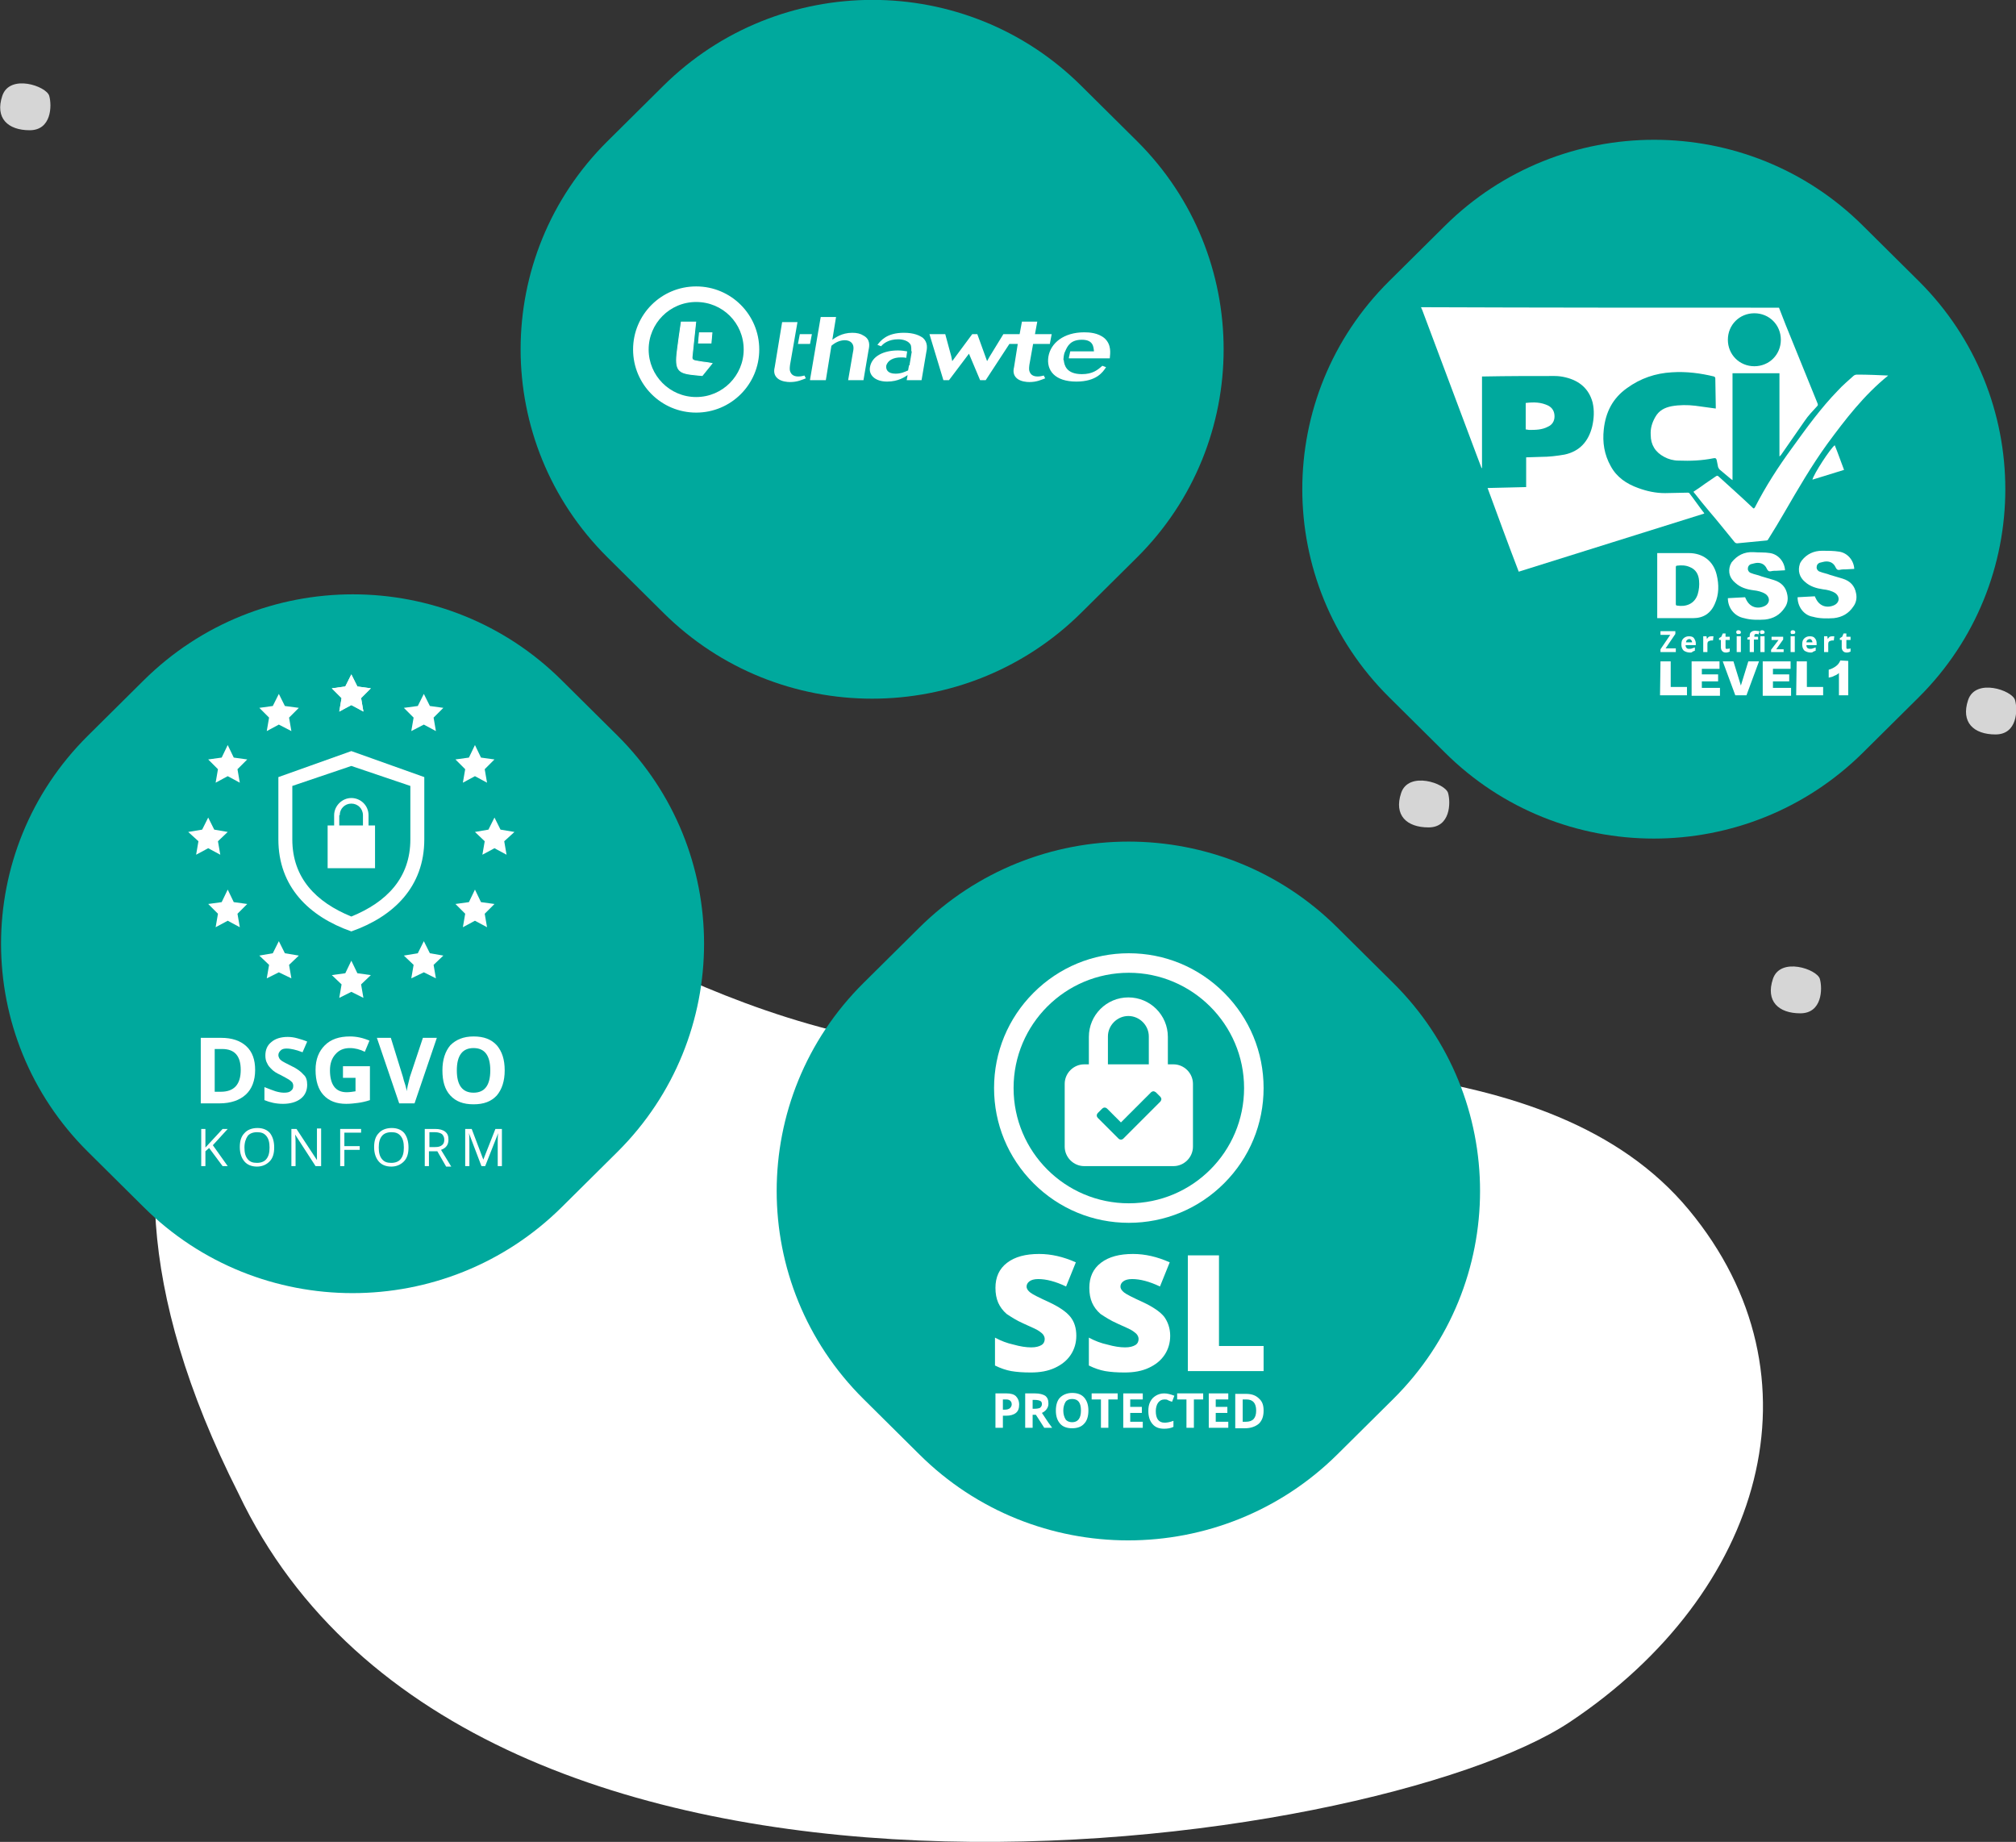
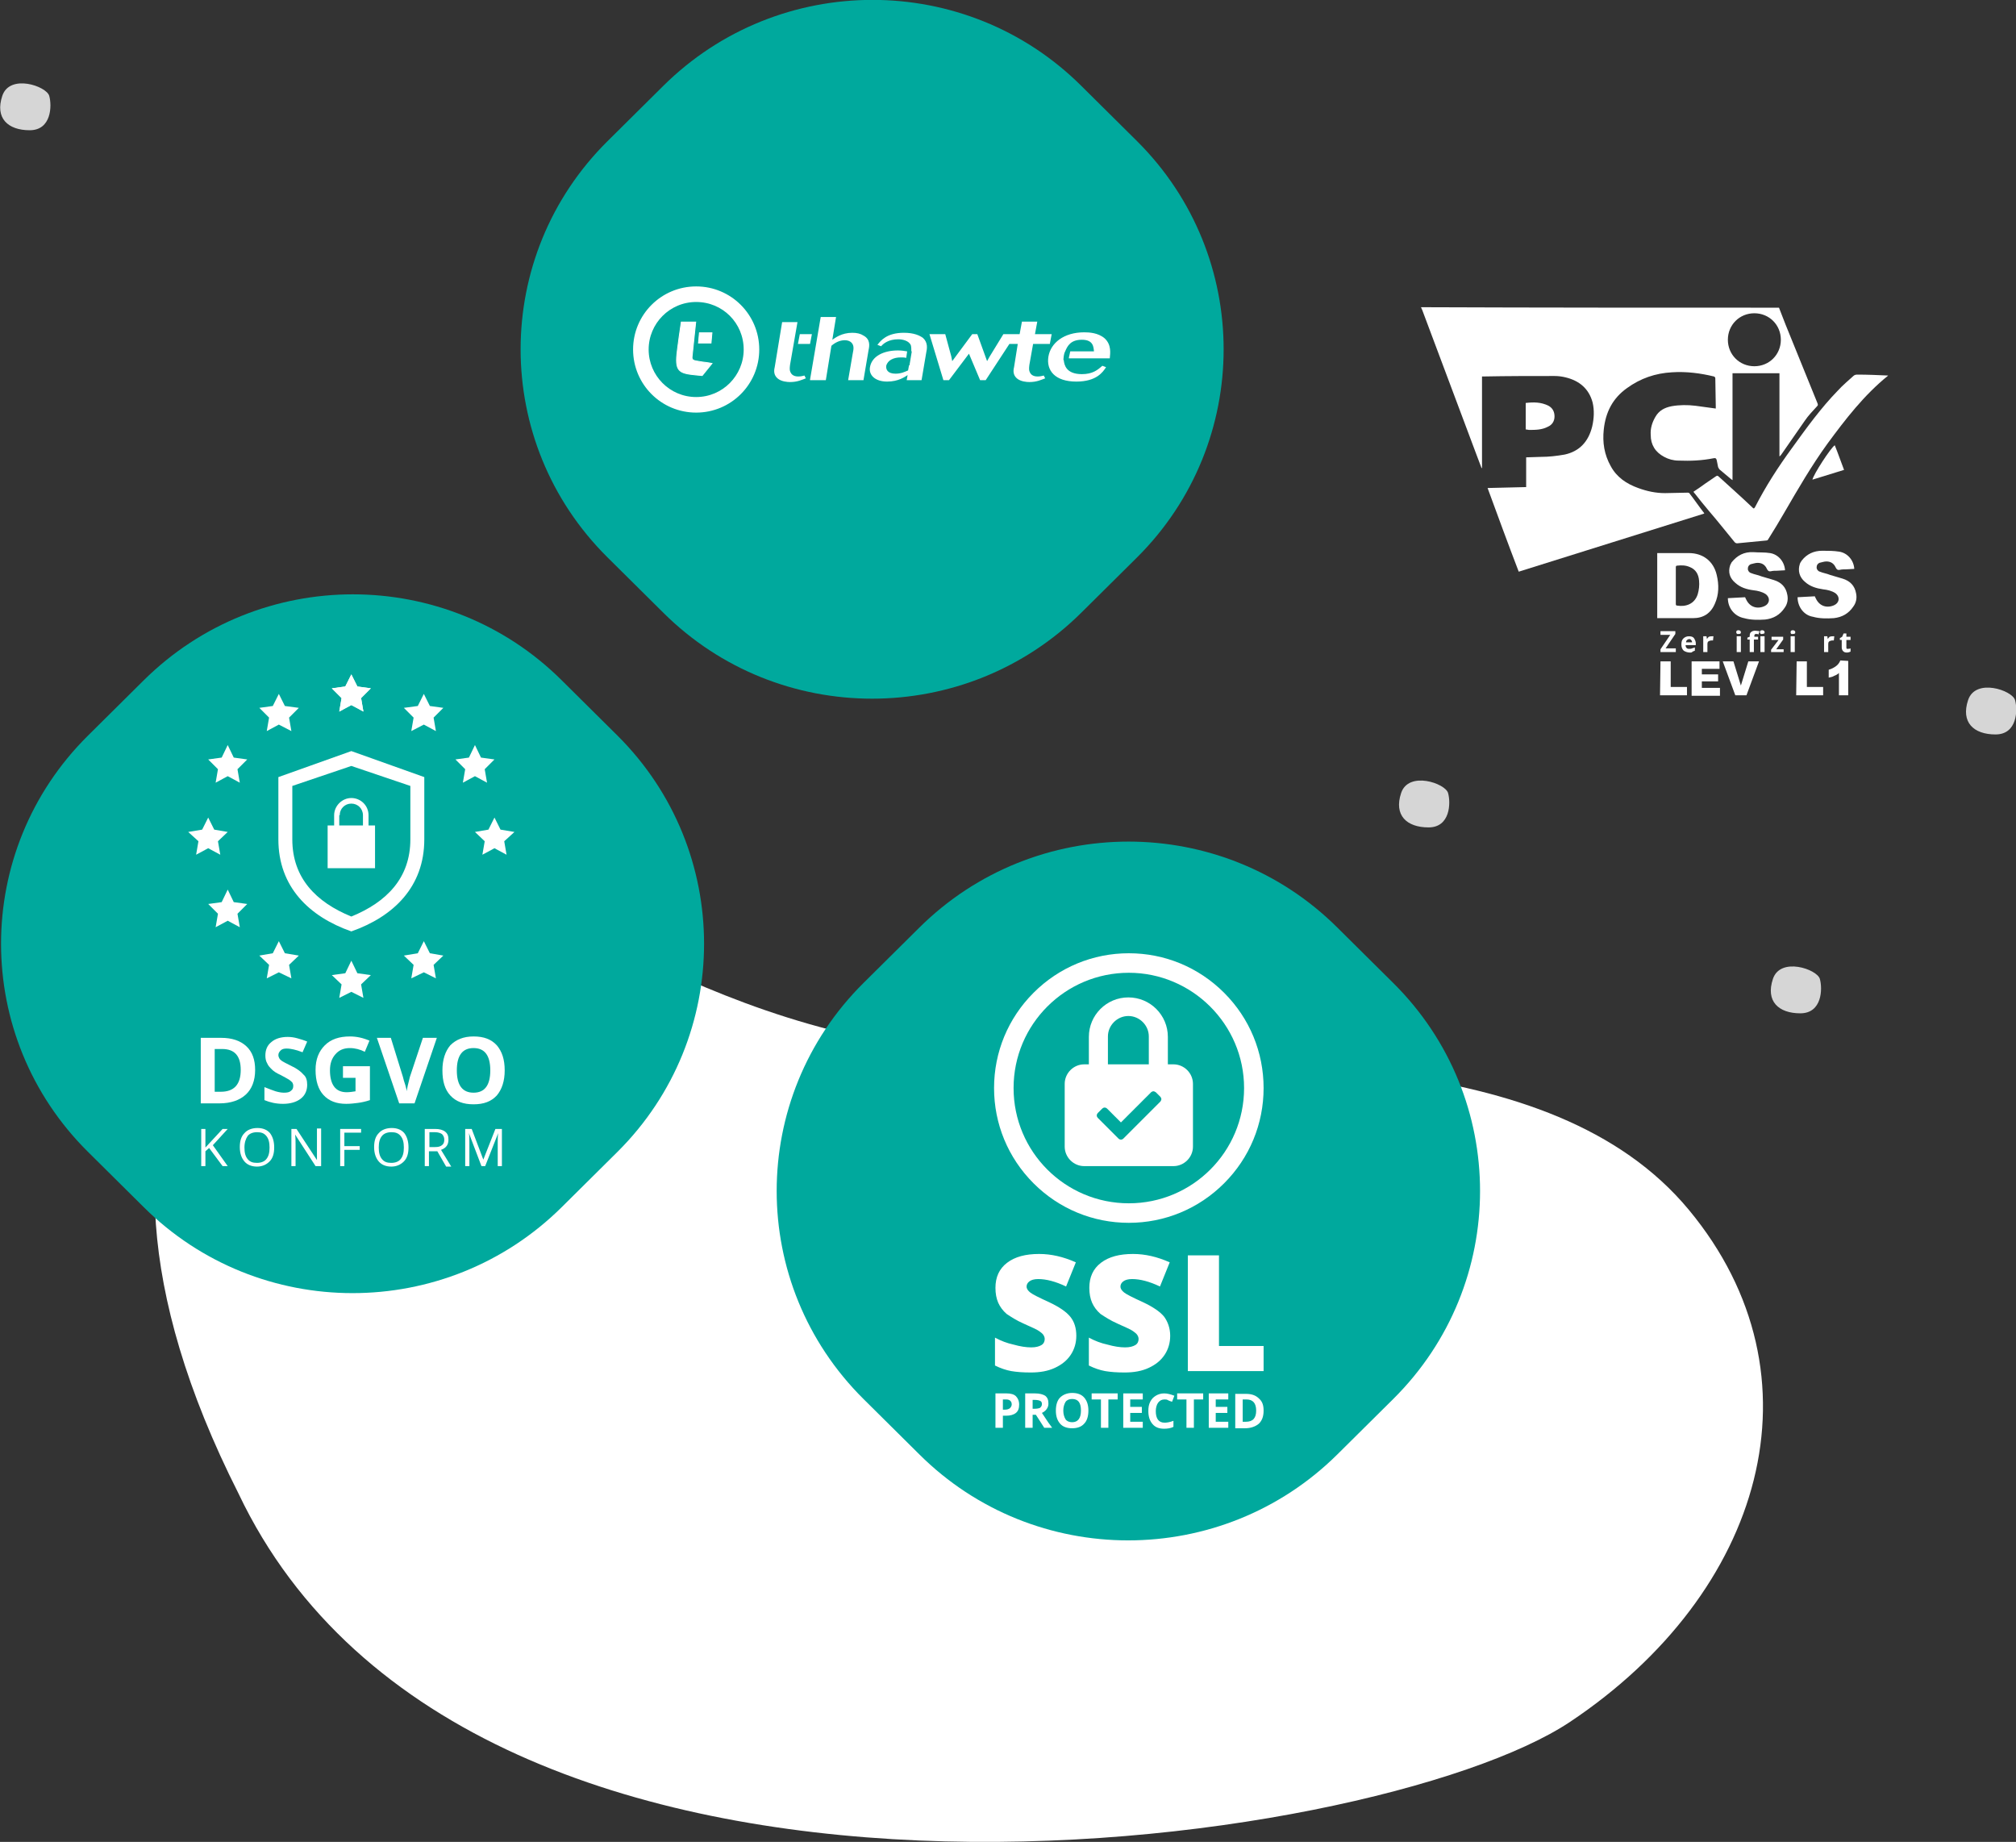
<svg xmlns="http://www.w3.org/2000/svg" version="1.1" id="Ebene_1" x="0px" y="0px" viewBox="0 0 433.8 396.3" style="enable-background:new 0 0 433.8 396.3;" xml:space="preserve">
  <rect x="0" y="0" width="433.8" height="396.3" fill="#333333" stroke="none" />
  <style type="text/css">
	.st0{fill:#FFFFFF;}
	.st1{opacity:0.8;}
	.st2{fill-rule:evenodd;clip-rule:evenodd;fill:#00A99D;}
	.st3{fill:none;}
	.st4{fill-rule:evenodd;clip-rule:evenodd;fill:#FFFFFF;stroke:#FFFFFF;stroke-width:0.75;stroke-miterlimit:18.669;}
	.st5{fill:#FFFFFF;stroke:#FFFFFF;stroke-width:0.191;stroke-miterlimit:18.669;}
	.st6{fill-rule:evenodd;clip-rule:evenodd;fill:#FFFFFF;stroke:#FFFFFF;stroke-width:0.182;stroke-miterlimit:18.669;}
</style>
  <path id="SCHUH-2_1_" class="st0" d="M363.4,260.3c-29.7-35.8-94.1-31-144.3-33.1c-69.5-2.1-97.3-38.5-130.4-37.4  S6.4,232.5,51.3,321.3c50.2,105.8,244.8,77,286.5,49.2S393.1,296.1,363.4,260.3z" />
  <g id="PUNKTE-2_1_" transform="translate(1073.593 553.322)" class="st1">
    <g id="PUNKT-9_1_" transform="translate(461 58)">
      <path id="Pfad_4-9_1_" class="st0" d="M-1153.1-400.7c1.6-4.8,9.5-2.1,10.1,0s0.5,7.4-4.2,7.4S-1154.7-395.9-1153.1-400.7z" />
    </g>
    <g id="PUNKT-10_1_" transform="translate(246 121)">
      <path id="Pfad_4-10_1_" class="st0" d="M-1073.1-585.7c1.6-4.8,9.5-2.1,10.1,0s0.5,7.4-4.2,7.4S-1074.7-580.9-1073.1-585.7z" />
    </g>
    <g id="PUNKT-11_1_" transform="translate(301 203)">
      <path id="Pfad_4-11_1_" class="st0" d="M-1073.1-585.7c1.6-4.8,9.5-2.1,10.1,0s0.5,7.4-4.2,7.4S-1074.7-580.9-1073.1-585.7z" />
    </g>
    <g id="PUNKT-12_1_" transform="translate(189 172)">
      <path id="Pfad_4-12_1_" class="st0" d="M-1073.1-585.7c1.6-4.8,9.5-2.1,10.1,0s0.5,7.4-4.2,7.4S-1074.7-580.9-1073.1-585.7z" />
    </g>
    <g id="PUNKT-13_1_" transform="translate(0 53)">
      <path id="Pfad_4-13_1_" class="st0" d="M-1073.1-585.7c1.6-4.8,9.5-2.1,10.1,0s0.5,7.4-4.2,7.4S-1074.7-580.9-1073.1-585.7z" />
    </g>
    <g id="PUNKT-14_1_" transform="translate(46 208)">
      <path id="Pfad_4-14_1_" class="st0" d="M-1073.1-585.7c1.6-4.8,9.5-2.1,10.1,0s0.5,7.4-4.2,7.4S-1074.7-580.9-1073.1-585.7z" />
    </g>
    <g id="PUNKT-15_1_" transform="translate(423 183)">
      <path id="Pfad_4-15_1_" class="st0" d="M-1073.1-585.7c1.6-4.8,9.5-2.1,10.1,0s0.5,7.4-4.2,7.4S-1074.7-580.9-1073.1-585.7z" />
    </g>
    <g id="PUNKT-16_1_" transform="translate(434)">
      <path id="Pfad_4-16_1_" class="st0" d="M-1340.1-518.7c1.6-4.8,9.5-2.1,10.1,0s0.5,7.4-4.2,7.4S-1341.7-513.9-1340.1-518.7z" />
    </g>
  </g>
  <g id="LOGOS-2_1_" transform="translate(634 81)">
    <path class="st2" d="M-501.1,166.8c-12,11.9-12,11.9-12,11.9c-24.9,24.7-65.2,24.7-90,0c-12-11.9-12-11.9-12-11.9   c-24.9-24.7-24.9-64.8,0-89.5c12-11.9,12-11.9,12-11.9c24.9-24.7,65.2-24.7,90,0c12,11.9,12,11.9,12,11.9   C-476.3,102-476.3,142.1-501.1,166.8L-501.1,166.8z" />
    <g id="DSGVO_1_">
      <g>
        <path class="st0" d="M-579.1,149.2c0,2.3-0.7,4.1-2,5.3c-1.3,1.2-3.2,1.9-5.7,1.9h-4v-14.1h4.4c2.3,0,4.1,0.6,5.4,1.8     C-579.7,145.3-579.1,147-579.1,149.2z M-582.2,149.2c0-3-1.3-4.5-4-4.5h-1.6v9.2h1.3C-583.6,153.9-582.2,152.3-582.2,149.2z" />
        <path class="st0" d="M-567.9,152.4c0,1.3-0.5,2.3-1.4,3c-0.9,0.7-2.2,1.1-3.8,1.1c-1.5,0-2.8-0.3-4-0.8v-2.8     c1,0.4,1.8,0.7,2.4,0.9c0.7,0.2,1.3,0.3,1.8,0.3c0.7,0,1.2-0.1,1.5-0.4c0.4-0.3,0.5-0.6,0.5-1.1c0-0.3-0.1-0.5-0.2-0.7     c-0.2-0.2-0.4-0.4-0.7-0.6c-0.3-0.2-0.9-0.5-1.8-1c-0.9-0.4-1.5-0.8-1.9-1.2c-0.4-0.4-0.8-0.8-1-1.3c-0.3-0.5-0.4-1.1-0.4-1.7     c0-1.2,0.4-2.2,1.3-2.9c0.8-0.7,2-1.1,3.5-1.1c0.7,0,1.4,0.1,2.1,0.3c0.7,0.2,1.4,0.4,2.1,0.7l-1,2.3c-0.8-0.3-1.4-0.5-1.9-0.6     c-0.5-0.1-1-0.2-1.5-0.2c-0.6,0-1,0.1-1.3,0.4c-0.3,0.3-0.5,0.6-0.5,1c0,0.3,0.1,0.5,0.2,0.7c0.1,0.2,0.3,0.4,0.6,0.6     c0.3,0.2,0.9,0.5,1.9,1c1.3,0.6,2.2,1.3,2.7,1.9C-568.1,150.7-567.9,151.5-567.9,152.4z" />
        <path class="st0" d="M-560,148.4h5.6v7.3c-0.9,0.3-1.8,0.5-2.6,0.6s-1.6,0.2-2.5,0.2c-2.1,0-3.7-0.6-4.9-1.9     c-1.1-1.2-1.7-3-1.7-5.4c0-2.3,0.7-4,2-5.3c1.3-1.3,3.1-1.9,5.4-1.9c1.4,0,2.8,0.3,4.2,0.9l-1,2.4c-1-0.5-2.1-0.8-3.2-0.8     c-1.3,0-2.3,0.4-3.1,1.3c-0.8,0.9-1.2,2-1.2,3.5c0,1.5,0.3,2.7,0.9,3.5c0.6,0.8,1.5,1.2,2.7,1.2c0.6,0,1.3-0.1,1.9-0.2v-2.9h-2.7     V148.4z" />
        <path class="st0" d="M-543,142.3h3l-4.8,14.1h-3.3l-4.8-14.1h3l2.6,8.4c0.1,0.5,0.3,1.1,0.5,1.7c0.2,0.7,0.3,1.1,0.3,1.4     c0.1-0.6,0.3-1.6,0.7-3.1L-543,142.3z" />
        <path class="st0" d="M-525.4,149.3c0,2.3-0.6,4.1-1.7,5.4c-1.2,1.3-2.8,1.9-5,1.9c-2.2,0-3.8-0.6-5-1.9c-1.2-1.3-1.7-3.1-1.7-5.4     c0-2.3,0.6-4.1,1.7-5.4c1.2-1.2,2.8-1.9,5-1.9c2.2,0,3.8,0.6,5,1.9C-526,145.2-525.4,146.9-525.4,149.3z M-535.7,149.3     c0,1.6,0.3,2.8,0.9,3.6c0.6,0.8,1.5,1.2,2.7,1.2c2.4,0,3.6-1.6,3.6-4.8c0-3.2-1.2-4.8-3.6-4.8c-1.2,0-2.1,0.4-2.7,1.2     C-535.4,146.5-535.7,147.7-535.7,149.3z" />
      </g>
      <g>
        <path class="st0" d="M-585,169.9h-1.1l-2.9-3.9l-0.8,0.7v3.2h-0.9v-8h0.9v4l3.7-4h1.1l-3.2,3.5L-585,169.9z" />
        <path class="st0" d="M-575,165.9c0,1.3-0.3,2.3-1,3c-0.7,0.7-1.6,1.1-2.7,1.1c-1.2,0-2.1-0.4-2.7-1.1c-0.6-0.7-1-1.7-1-3.1     c0-1.3,0.3-2.3,1-3c0.6-0.7,1.6-1.1,2.8-1.1c1.2,0,2.1,0.4,2.7,1.1C-575.3,163.6-575,164.6-575,165.9z M-581.4,165.9     c0,1.1,0.2,1.9,0.7,2.5c0.5,0.6,1.1,0.8,2,0.8c0.9,0,1.6-0.3,2-0.8c0.5-0.6,0.7-1.4,0.7-2.5c0-1.1-0.2-1.9-0.7-2.5     c-0.5-0.6-1.1-0.8-2-0.8c-0.9,0-1.6,0.3-2,0.8C-581.1,164-581.4,164.8-581.4,165.9z" />
        <path class="st0" d="M-565,169.9h-1.1l-4.4-6.8h0c0.1,0.8,0.1,1.5,0.1,2.2v4.6h-0.9v-8h1.1l4.4,6.7h0c0-0.1,0-0.4,0-1     c0-0.5,0-0.9,0-1.2v-4.6h0.9V169.9z" />
        <path class="st0" d="M-559.9,169.9h-0.9v-8h4.5v0.8h-3.6v2.9h3.3v0.8h-3.3V169.9z" />
        <path class="st0" d="M-546.1,165.9c0,1.3-0.3,2.3-1,3c-0.7,0.7-1.6,1.1-2.7,1.1c-1.2,0-2.1-0.4-2.7-1.1c-0.6-0.7-1-1.7-1-3.1     c0-1.3,0.3-2.3,1-3c0.6-0.7,1.6-1.1,2.8-1.1c1.2,0,2.1,0.4,2.7,1.1C-546.4,163.6-546.1,164.6-546.1,165.9z M-552.5,165.9     c0,1.1,0.2,1.9,0.7,2.5c0.5,0.6,1.1,0.8,2,0.8c0.9,0,1.6-0.3,2-0.8c0.5-0.6,0.7-1.4,0.7-2.5c0-1.1-0.2-1.9-0.7-2.5     c-0.5-0.6-1.1-0.8-2-0.8c-0.9,0-1.6,0.3-2,0.8C-552.3,164-552.5,164.8-552.5,165.9z" />
        <path class="st0" d="M-541.7,166.6v3.3h-0.9v-8h2.2c1,0,1.7,0.2,2.2,0.6c0.5,0.4,0.7,0.9,0.7,1.7c0,1.1-0.5,1.8-1.6,2.2l2.2,3.6     h-1.1l-1.9-3.3H-541.7z M-541.7,165.8h1.3c0.7,0,1.1-0.1,1.5-0.4s0.5-0.7,0.5-1.2c0-0.5-0.2-0.9-0.5-1.2     c-0.3-0.2-0.8-0.4-1.5-0.4h-1.2V165.8z" />
        <path class="st0" d="M-530.4,169.9l-2.7-7.1h0c0.1,0.6,0.1,1.2,0.1,2v5.1h-0.9v-8h1.4l2.5,6.6h0l2.6-6.6h1.4v8h-0.9v-5.2     c0-0.6,0-1.2,0.1-1.9h0l-2.8,7.1H-530.4z" />
      </g>
      <g>
        <g>
          <g>
            <path class="st3" d="M-571.7,87.5l0,12.2c0,8.7,5.3,14.2,13.3,17.4c8-3.2,13.3-8.7,13.3-17.4l0-12.2l-13.3-4.5L-571.7,87.5z" />
            <path class="st0" d="M-558.4,80.6l-15.7,5.6v13.4c0,10.2,6.6,16.6,15.7,19.8c9.1-3.2,15.7-9.6,15.7-19.8V86.2L-558.4,80.6z        M-545.7,99.6c0,8.3-5.1,13.5-12.7,16.6c-7.6-3.1-12.7-8.3-12.7-16.6V88.1l12.7-4.3l12.7,4.3V99.6z" />
          </g>
          <path class="st0" d="M-554.7,96.6v-2.2c0-2.1-1.7-3.7-3.7-3.7s-3.7,1.7-3.7,3.7v2.2h-1.4v7.6v1.6h10.2v-1.6v-7.6H-554.7z       M-560.9,94.4c0-1.4,1.1-2.5,2.5-2.5c1.4,0,2.5,1.1,2.5,2.5v2.2h-5.1V94.4z" />
        </g>
        <g>
          <g>
            <polygon class="st0" points="-558.4,64.1 -557.1,66.7 -554.2,67.1 -556.3,69.2 -555.8,72.1 -558.4,70.7 -561,72.1 -560.5,69.2        -562.6,67.1 -559.7,66.7      " />
            <polygon class="st0" points="-574,68.3 -572.7,70.9 -569.7,71.3 -571.8,73.4 -571.3,76.3 -574,74.9 -576.6,76.3 -576.1,73.4        -578.2,71.3 -575.3,70.9      " />
            <polygon class="st0" points="-585,79.3 -583.7,82 -580.8,82.4 -582.9,84.5 -582.4,87.4 -585,86 -587.6,87.4 -587.1,84.5        -589.2,82.4 -586.3,82      " />
            <polygon class="st0" points="-589.2,94.9 -587.9,97.5 -585,98 -587.1,100 -586.6,102.9 -589.2,101.5 -591.8,102.9 -591.3,100        -593.5,98 -590.5,97.5      " />
            <polygon class="st0" points="-585,110.4 -583.7,113.1 -580.8,113.5 -582.9,115.6 -582.4,118.5 -585,117.1 -587.6,118.5        -587.1,115.6 -589.2,113.5 -586.3,113.1      " />
            <polygon class="st0" points="-574,121.5 -572.7,124.1 -569.7,124.6 -571.8,126.6 -571.3,129.5 -574,128.2 -576.6,129.5        -576.1,126.6 -578.2,124.6 -575.3,124.1      " />
            <polygon class="st0" points="-558.4,125.7 -557.1,128.4 -554.2,128.8 -556.3,130.8 -555.8,133.7 -558.4,132.4 -561,133.7        -560.5,130.8 -562.6,128.8 -559.7,128.4      " />
            <polygon class="st0" points="-542.8,121.5 -541.5,124.1 -538.6,124.6 -540.7,126.6 -540.2,129.5 -542.8,128.2 -545.5,129.5        -545,126.6 -547.1,124.6 -544.1,124.1      " />
-             <polygon class="st0" points="-531.8,110.4 -530.5,113.1 -527.6,113.5 -529.7,115.6 -529.2,118.5 -531.8,117.1 -534.4,118.5        -533.9,115.6 -536,113.5 -533.1,113.1      " />
            <polygon class="st0" points="-527.6,94.9 -526.3,97.5 -523.3,98 -525.5,100 -525,102.9 -527.6,101.5 -530.2,102.9 -529.7,100        -531.8,98 -528.9,97.5      " />
            <polygon class="st0" points="-531.8,79.3 -530.5,82 -527.6,82.4 -529.7,84.5 -529.2,87.4 -531.8,86 -534.4,87.4 -533.9,84.5        -536,82.4 -533.1,82      " />
            <polygon class="st0" points="-542.8,68.3 -541.5,70.9 -538.6,71.3 -540.7,73.4 -540.2,76.3 -542.8,74.9 -545.5,76.3 -545,73.4        -547.1,71.3 -544.1,70.9      " />
            <polygon class="st0" points="-558.4,64.1 -557.1,66.7 -554.2,67.1 -556.3,69.2 -555.8,72.1 -558.4,70.7 -561,72.1 -560.5,69.2        -562.6,67.1 -559.7,66.7      " />
          </g>
        </g>
      </g>
    </g>
    <path class="st2" d="M-334.2,220c-12,11.9-12,11.9-12,11.9c-24.9,24.7-65.2,24.7-90,0c-12-11.9-12-11.9-12-11.9   c-24.9-24.7-24.9-64.8,0-89.5c12-11.9,12-11.9,12-11.9c24.9-24.7,65.2-24.7,90,0c12,11.9,12,11.9,12,11.9   C-309.3,155.2-309.3,195.3-334.2,220L-334.2,220z" />
    <g id="SSL_1_">
      <g>
        <path class="st0" d="M-402.4,206.4c0,1.5-0.4,2.9-1.2,4.1c-0.8,1.2-1.9,2.1-3.4,2.8c-1.5,0.7-3.2,1-5.2,1c-1.7,0-3-0.1-4.2-0.3     c-1.1-0.2-2.3-0.6-3.5-1.2v-6c1.3,0.7,2.6,1.2,4,1.5c1.4,0.4,2.7,0.6,3.8,0.6c1,0,1.7-0.2,2.2-0.5c0.5-0.3,0.7-0.8,0.7-1.3     c0-0.3-0.1-0.6-0.3-0.9c-0.2-0.3-0.5-0.5-0.9-0.8c-0.4-0.3-1.5-0.8-3.3-1.6c-1.6-0.7-2.8-1.5-3.7-2.1c-0.8-0.7-1.4-1.5-1.8-2.4     c-0.4-0.9-0.6-2-0.6-3.2c0-2.3,0.8-4.1,2.5-5.4c1.7-1.3,4-1.9,6.9-1.9c2.6,0,5.2,0.6,7.9,1.8l-2.1,5.2c-2.3-1.1-4.3-1.6-6-1.6     c-0.9,0-1.5,0.2-1.9,0.5c-0.4,0.3-0.6,0.7-0.6,1.1c0,0.5,0.3,0.9,0.8,1.3c0.5,0.4,1.9,1.1,4.1,2.1c2.1,1,3.6,2,4.5,3.1     C-402.8,203.4-402.4,204.8-402.4,206.4z" />
        <path class="st0" d="M-382.2,206.4c0,1.5-0.4,2.9-1.2,4.1c-0.8,1.2-1.9,2.1-3.4,2.8c-1.5,0.7-3.2,1-5.2,1c-1.7,0-3-0.1-4.2-0.3     c-1.1-0.2-2.3-0.6-3.5-1.2v-6c1.3,0.7,2.6,1.2,4,1.5c1.4,0.4,2.7,0.6,3.8,0.6c1,0,1.7-0.2,2.2-0.5c0.5-0.3,0.7-0.8,0.7-1.3     c0-0.3-0.1-0.6-0.3-0.9c-0.2-0.3-0.5-0.5-0.9-0.8c-0.4-0.3-1.5-0.8-3.3-1.6c-1.6-0.7-2.8-1.5-3.7-2.1c-0.8-0.7-1.4-1.5-1.8-2.4     c-0.4-0.9-0.6-2-0.6-3.2c0-2.3,0.8-4.1,2.5-5.4c1.7-1.3,4-1.9,6.9-1.9c2.6,0,5.2,0.6,7.9,1.8l-2.1,5.2c-2.3-1.1-4.3-1.6-6-1.6     c-0.9,0-1.5,0.2-1.9,0.5c-0.4,0.3-0.6,0.7-0.6,1.1c0,0.5,0.3,0.9,0.8,1.3c0.5,0.4,1.9,1.1,4.1,2.1c2.1,1,3.6,2,4.5,3.1     C-382.7,203.4-382.2,204.8-382.2,206.4z" />
        <path class="st0" d="M-378.4,214v-24.9h6.7v19.5h9.6v5.4H-378.4z" />
      </g>
      <g>
        <path class="st0" d="M-414.7,221.2c0,0.8-0.2,1.4-0.7,1.8c-0.5,0.4-1.2,0.6-2.1,0.6h-0.7v2.6h-1.6v-7.4h2.4c0.9,0,1.6,0.2,2,0.6     C-415,219.8-414.7,220.4-414.7,221.2z M-418.3,222.3h0.5c0.5,0,0.8-0.1,1.1-0.3c0.2-0.2,0.4-0.5,0.4-0.8c0-0.4-0.1-0.6-0.3-0.8     c-0.2-0.2-0.5-0.3-0.9-0.3h-0.7V222.3z" />
        <path class="st0" d="M-411.8,223.4v2.8h-1.6v-7.4h2.1c1,0,1.7,0.2,2.2,0.5c0.5,0.4,0.7,0.9,0.7,1.7c0,0.4-0.1,0.8-0.4,1.2     c-0.2,0.3-0.6,0.6-1,0.8c1.1,1.7,1.8,2.7,2.2,3.2h-1.7l-1.8-2.8H-411.8z M-411.8,222.1h0.5c0.5,0,0.9-0.1,1.1-0.2     c0.2-0.2,0.4-0.4,0.4-0.8c0-0.3-0.1-0.6-0.4-0.7c-0.2-0.1-0.6-0.2-1.1-0.2h-0.5V222.1z" />
        <path class="st0" d="M-399.8,222.5c0,1.2-0.3,2.2-0.9,2.8c-0.6,0.7-1.5,1-2.6,1s-2-0.3-2.6-1c-0.6-0.7-0.9-1.6-0.9-2.8     c0-1.2,0.3-2.2,0.9-2.8c0.6-0.6,1.5-1,2.6-1c1.1,0,2,0.3,2.6,1C-400.1,220.4-399.8,221.3-399.8,222.5z M-405.2,222.5     c0,0.8,0.2,1.4,0.5,1.9c0.3,0.4,0.8,0.6,1.4,0.6c1.2,0,1.9-0.8,1.9-2.5c0-1.7-0.6-2.5-1.9-2.5c-0.6,0-1.1,0.2-1.4,0.6     C-405,221.1-405.2,221.7-405.2,222.5z" />
        <path class="st0" d="M-395.5,226.2h-1.6v-6.1h-2v-1.3h5.6v1.3h-2V226.2z" />
        <path class="st0" d="M-388.1,226.2h-4.2v-7.4h4.2v1.3h-2.7v1.6h2.5v1.3h-2.5v1.9h2.7V226.2z" />
        <path class="st0" d="M-383.4,220.1c-0.6,0-1,0.2-1.4,0.7c-0.3,0.4-0.5,1.1-0.5,1.8c0,1.6,0.6,2.5,1.9,2.5c0.5,0,1.1-0.1,1.9-0.4     v1.3c-0.6,0.3-1.3,0.4-2,0.4c-1.1,0-1.9-0.3-2.5-1c-0.6-0.7-0.9-1.6-0.9-2.8c0-0.8,0.1-1.4,0.4-2c0.3-0.6,0.7-1,1.2-1.3     c0.5-0.3,1.1-0.5,1.8-0.5c0.7,0,1.4,0.2,2.2,0.5l-0.5,1.3c-0.3-0.1-0.6-0.2-0.8-0.3C-382.9,220.1-383.1,220.1-383.4,220.1z" />
        <path class="st0" d="M-377.1,226.2h-1.6v-6.1h-2v-1.3h5.6v1.3h-2V226.2z" />
        <path class="st0" d="M-369.7,226.2h-4.2v-7.4h4.2v1.3h-2.7v1.6h2.5v1.3h-2.5v1.9h2.7V226.2z" />
        <path class="st0" d="M-362.1,222.5c0,1.2-0.3,2.1-1,2.8c-0.7,0.6-1.7,1-3,1h-2.1v-7.4h2.3c1.2,0,2.1,0.3,2.8,1     C-362.4,220.5-362.1,221.3-362.1,222.5z M-363.7,222.5c0-1.6-0.7-2.4-2.1-2.4h-0.8v4.8h0.7C-364.4,224.9-363.7,224.1-363.7,222.5     z" />
      </g>
      <g>
        <path class="st0" d="M-391.1,182.1c-7.7,0-15-3-20.5-8.5c-5.5-5.5-8.5-12.8-8.5-20.5s3-15,8.5-20.5c5.5-5.5,12.8-8.5,20.5-8.5     s15,3,20.5,8.5c5.5,5.5,8.5,12.8,8.5,20.5s-3,15-8.5,20.5C-376.1,179.1-383.4,182.1-391.1,182.1z M-391.1,128.3     c-13.7,0-24.8,11.1-24.8,24.8s11.1,24.8,24.8,24.8c13.7,0,24.8-11.1,24.8-24.8S-377.5,128.3-391.1,128.3z" />
        <g>
          <path class="st0" d="M-382.6,153.1h-17.1v-11c0-4.7,3.8-8.5,8.5-8.5c4.7,0,8.5,3.8,8.5,8.5V153.1z M-395.5,148.9h8.7V142      c0-2.4-2-4.4-4.4-4.4c-2.4,0-4.4,2-4.4,4.4V148.9z" />
          <path class="st0" d="M-381.5,148h-19.2c-2.3,0-4.2,1.9-4.2,4.2v13.5c0,2.3,1.9,4.2,4.2,4.2h19.2c2.3,0,4.2-1.9,4.2-4.2v-13.5      C-377.3,149.9-379.2,148-381.5,148z M-384.3,156l-8,8c-0.1,0.1-0.3,0.2-0.5,0.2c-0.2,0-0.4-0.1-0.5-0.2l-4.5-4.5      c-0.1-0.1-0.2-0.3-0.2-0.5s0.1-0.4,0.2-0.5l1-1c0.1-0.1,0.3-0.2,0.5-0.2c0.2,0,0.4,0.1,0.5,0.2l3,3l6.5-6.5      c0.1-0.1,0.3-0.2,0.5-0.2c0.2,0,0.3,0.1,0.5,0.2l1,1c0.1,0.1,0.2,0.3,0.2,0.5S-384.2,155.8-384.3,156z" />
        </g>
      </g>
    </g>
-     <path class="st2" d="M-221.1,69c-12,11.9-12,11.9-12,11.9c-24.9,24.7-65.2,24.7-90,0c-12-11.9-12-11.9-12-11.9   c-24.9-24.7-24.9-64.8,0-89.5c12-11.9,12-11.9,12-11.9c24.9-24.7,65.2-24.7,90,0c12,11.9,12,11.9,12,11.9   C-196.3,4.2-196.3,44.3-221.1,69L-221.1,69z" />
    <g id="PCI_1_">
      <g id="Ebene_1_xA0_Bild_2_">
        <g>
          <path class="st0" d="M-277.4,52c0-4.7,0-9.3,0-14c0.2,0,0.3,0,0.5,0c2.1,0,4.2,0,6.3,0c3,0,5.3,1.7,6,4.7      c0.5,2.1,0.5,4.2-0.4,6.2c-0.9,2.1-2.5,3.1-4.7,3.1c-2.4,0-4.8,0-7.2,0C-277.1,52-277.2,52-277.4,52z M-273.4,45      c0,1.3,0,2.6,0,3.9c0,0.2,0,0.4,0.3,0.4c1.8,0.3,3.7-0.3,4.4-2.4c0.3-1,0.4-2,0.3-3c-0.1-1.3-0.7-2.4-2-2.9      c-0.9-0.4-1.8-0.4-2.7-0.3c-0.3,0-0.3,0.2-0.3,0.4C-273.4,42.4-273.4,43.7-273.4,45z" />
          <path class="st0" d="M-305.7,11.4c0-1.9,0-3.8,0-5.7c1.7-0.2,3.3-0.2,4.9,0.6c0.9,0.5,1.3,1.3,1.3,2.3c0,1-0.5,1.8-1.4,2.2      c-1.3,0.7-2.7,0.7-4.1,0.7C-305.2,11.5-305.4,11.4-305.7,11.4z" />
          <g>
            <path class="st0" d="M-251.2-14.8c0.5,1.2,0.9,2.4,1.4,3.6c2.3,5.7,4.6,11.3,6.9,17c0.1,0.3,0.1,0.4-0.1,0.6       c-0.9,1-1.9,2-2.7,3.2c-1.7,2.4-3.3,4.8-5,7.2c-0.1,0.1-0.2,0.3-0.4,0.4c0-6,0-11.9,0-17.9c-3.4,0-6.8,0-10.1,0       c0,7.7,0,15.4,0,23c-0.1-0.1-0.2-0.1-0.3-0.2c-0.8-0.7-1.7-1.4-2.5-2.1c-0.1-0.1-0.2-0.3-0.3-0.5c-0.1-0.5-0.2-1-0.3-1.5       c-0.1-0.4-0.3-0.5-0.7-0.4c-2.5,0.5-5,0.6-7.5,0.5c-1.1,0-2.2-0.3-3.1-0.8c-1.9-1-2.9-2.6-2.9-4.7c-0.1-1.4,0.3-2.7,1-3.9       c0.8-1.4,2-2,3.5-2.3c1.7-0.3,3.4-0.3,5.1-0.1c1.5,0.2,2.9,0.4,4.4,0.6c0-0.1,0-0.2,0-0.4c0-2-0.1-4.1-0.1-6.1       c0-0.2-0.1-0.3-0.3-0.4c-2.9-0.7-5.9-1.1-9-0.9c-3.6,0.2-6.8,1.3-9.7,3.4c-3.1,2.2-4.6,5.2-5,8.9c-0.3,2.8,0.1,5.4,1.5,7.9       c1.3,2.4,3.4,3.8,5.9,4.7c1.9,0.7,3.8,1.1,5.8,1.1c1.6,0,3.2-0.1,4.8-0.1c0.1,0,0.3,0,0.4,0.1c1.1,1.4,2.1,2.9,3.2,4.3       c0,0,0,0.1,0,0.1c-13.3,4.2-26.6,8.3-39.9,12.5c-2.3-6-4.5-12-6.7-18c2.8-0.1,5.5-0.1,8.3-0.2c0-2.2,0-4.3,0-6.4       c1.1,0,2.2-0.1,3.2-0.1c1.7,0,3.4-0.2,5.1-0.5c3.2-0.7,5.1-2.8,5.9-6c0.4-1.7,0.5-3.5,0.1-5.2c-0.8-3-2.9-4.7-5.8-5.4       c-0.8-0.2-1.6-0.3-2.4-0.3c-5.1,0-10.1,0-15.2,0.1c-0.1,0-0.2,0-0.4,0c0,6.6,0,13.1,0,19.7c0,0-0.1,0-0.1,0       c-0.4-1-0.7-1.9-1.1-2.9c-3.9-10.4-7.8-20.8-11.7-31.2c-0.1-0.1-0.1-0.3-0.2-0.4c0,0,0-0.1,0-0.1c0.1,0,0.2,0,0.3,0       C-302.5-14.8-276.9-14.8-251.2-14.8z M-256.5-2.2c3.2,0,5.7-2.5,5.7-5.7s-2.5-5.7-5.7-5.7s-5.7,2.5-5.7,5.7       S-259.7-2.2-256.5-2.2z" />
            <path class="st0" d="M-227.7-0.2c-5.2,4.2-9.2,9.4-13.1,14.7c-3.4,4.7-6.3,9.7-9.2,14.7c-1.1,1.9-2.3,3.9-3.5,5.8       c-0.1,0.2-0.2,0.3-0.5,0.3c-2.1,0.2-4.1,0.4-6.2,0.6c-0.2,0-0.4-0.1-0.5-0.2c-1.9-2.3-3.7-4.6-5.6-6.8c-1-1.2-2-2.4-3-3.7       c-0.1-0.1-0.2-0.2-0.3-0.4c0.9-0.6,1.8-1.2,2.6-1.8c0.7-0.5,1.5-1,2.2-1.5c0.3-0.2,0.4-0.2,0.7,0.1c2.4,2.2,4.9,4.4,7.3,6.7       c0,0,0.1,0.1,0.2,0.1c0.1-0.1,0.1-0.1,0.2-0.2c2.3-4.5,5-8.7,8-12.8c3.1-4.3,6.2-8.6,9.9-12.4c1-1.1,2.2-2.1,3.3-3.1       c0.2-0.2,0.5-0.3,0.8-0.3C-232.1-0.4-229.9-0.3-227.7-0.2z" />
            <path class="st0" d="M-247.2,47.5c1.2-0.1,2.4-0.1,3.7-0.2c0.1,0.1,0.1,0.3,0.2,0.4c0.8,1.8,2.5,2.2,4,1.5       c1.1-0.5,1.3-1.8,0.2-2.6c-0.8-0.5-1.7-0.7-2.6-0.8c-1.4-0.2-2.8-0.6-3.9-1.6c-1.2-1-1.6-2.4-1.1-3.9c0.1-0.3,0.3-0.5,0.4-0.7       c1.1-1.4,2.6-2.1,4.4-2.1c1.2,0,2.5,0,3.7,0.2c1.8,0.3,3.1,1.9,3.2,3.7c-0.6,0-1.2,0.1-1.8,0.1c-0.4,0-0.9,0-1.3,0.1       c-0.5,0.1-0.7-0.1-0.9-0.5c-0.4-0.9-1.1-1.3-2-1.3c-0.5,0-1,0.2-1.5,0.3c-0.4,0.2-0.6,0.5-0.6,1c0,0.4,0.3,0.8,0.7,0.9       c0.7,0.3,1.5,0.4,2.2,0.7c0.9,0.3,1.8,0.5,2.7,0.8c1.6,0.5,2.6,1.5,2.9,3.2c0.2,1,0,2-0.6,2.8c-1,1.5-2.4,2.3-4.2,2.5       c-1.5,0.1-3.1,0.1-4.5-0.3C-245.8,51.4-247.2,49.6-247.2,47.5z" />
            <path class="st0" d="M-262.2,47.7c1.2-0.1,2.4-0.1,3.7-0.2c0.1,0.1,0.1,0.3,0.2,0.4c0.8,1.8,2.5,2.2,4,1.5       c1.1-0.5,1.3-1.8,0.2-2.6c-0.8-0.5-1.7-0.7-2.6-0.8c-1.5-0.2-2.8-0.6-3.9-1.6c-1.2-1-1.6-2.3-1.1-3.8c0.1-0.2,0.2-0.4,0.3-0.6       c1.2-1.5,2.7-2.3,4.7-2.2c1.2,0.1,2.4,0,3.6,0.2c1.8,0.3,3.1,1.9,3.2,3.7c-0.6,0-1.2,0.1-1.8,0.1c-0.4,0-0.8,0-1.2,0.1       c-0.5,0.1-0.7-0.1-0.9-0.5c-0.4-0.9-1.1-1.3-2-1.3c-0.5,0-1,0.2-1.5,0.3c-0.4,0.2-0.6,0.5-0.6,1c0,0.4,0.3,0.8,0.7,0.9       c0.7,0.3,1.5,0.4,2.2,0.7c0.9,0.3,1.8,0.5,2.7,0.8c1.6,0.5,2.6,1.5,2.9,3.2c0.2,1,0,2-0.6,2.8c-1,1.5-2.4,2.3-4.2,2.5       c-1.5,0.1-3.1,0.1-4.5-0.3C-260.8,51.6-262.2,49.8-262.2,47.7z" />
            <path class="st0" d="M-237.2,20.1c-2.3,0.7-4.5,1.4-6.8,2.1c0.2-1.1,3.9-6.8,4.8-7.4C-238.5,16.5-237.9,18.3-237.2,20.1z" />
          </g>
        </g>
      </g>
      <g id="Certified_1_">
        <g>
          <path class="st0" d="M-273.4,59.3h-3.3v-0.6l2.1-3.1h-2.1v-0.8h3.2v0.6l-2.1,3.1h2.2V59.3L-273.4,59.3z" />
          <path class="st0" d="M-270.4,59.4c-0.5,0-1-0.2-1.3-0.4c-0.3-0.3-0.5-0.7-0.5-1.3c0-0.6,0.1-1,0.4-1.3c0.3-0.3,0.7-0.5,1.2-0.5      c0.5,0,0.9,0.1,1.1,0.4s0.4,0.7,0.4,1.1v0.4h-2.2c0,0.3,0.1,0.5,0.2,0.6c0.2,0.2,0.3,0.2,0.6,0.2c0.2,0,0.4,0,0.6-0.1      s0.4-0.1,0.6-0.2v0.7c-0.2,0.1-0.3,0.1-0.5,0.2C-269.9,59.4-270.1,59.4-270.4,59.4z M-270.5,56.5c-0.2,0-0.3,0.1-0.5,0.2      c-0.1,0.1-0.2,0.3-0.2,0.5h1.3c0-0.2-0.1-0.4-0.2-0.5C-270.2,56.6-270.3,56.5-270.5,56.5z" />
          <path class="st0" d="M-265.6,55.9c0.1,0,0.2,0,0.3,0l-0.1,0.9c-0.1,0-0.2,0-0.3,0c-0.3,0-0.5,0.1-0.7,0.2      c-0.2,0.2-0.2,0.4-0.2,0.6v1.7h-0.9v-3.4h0.7l0.1,0.6h0c0.1-0.2,0.2-0.3,0.4-0.5C-266,55.9-265.8,55.9-265.6,55.9z" />
-           <path class="st0" d="M-262.4,58.6c0.2,0,0.4,0,0.6-0.1v0.7c-0.2,0.1-0.5,0.2-0.8,0.2c-0.4,0-0.6-0.1-0.8-0.3      c-0.2-0.2-0.3-0.5-0.3-0.8v-1.6h-0.4v-0.4l0.5-0.3l0.3-0.7h0.6v0.7h0.9v0.7h-0.9v1.6c0,0.1,0,0.2,0.1,0.3      C-262.6,58.6-262.5,58.6-262.4,58.6z" />
          <path class="st0" d="M-260.4,55c0-0.3,0.2-0.4,0.5-0.4c0.3,0,0.5,0.2,0.5,0.4c0,0.1,0,0.3-0.1,0.3c-0.1,0.1-0.2,0.1-0.4,0.1      C-260.2,55.5-260.4,55.3-260.4,55z M-259.4,59.3h-0.9v-3.4h0.9V59.3z" />
          <path class="st0" d="M-255.8,56.6h-0.8v2.7h-0.9v-2.7h-0.5v-0.4l0.5-0.2v-0.2c0-0.4,0.1-0.7,0.3-0.8c0.2-0.2,0.5-0.3,0.9-0.3      c0.3,0,0.6,0.1,0.9,0.1l-0.2,0.7c-0.2-0.1-0.4-0.1-0.5-0.1c-0.1,0-0.2,0-0.3,0.1c-0.1,0.1-0.1,0.2-0.1,0.3v0.2h0.8V56.6z       M-255.3,55c0-0.3,0.2-0.4,0.5-0.4c0.3,0,0.5,0.2,0.5,0.4c0,0.1,0,0.3-0.1,0.3s-0.2,0.1-0.4,0.1      C-255.1,55.5-255.3,55.3-255.3,55z M-254.3,59.3h-0.9v-3.4h0.9V59.3z" />
          <path class="st0" d="M-250.2,59.3h-2.7v-0.5l1.6-2.1h-1.5v-0.7h2.5v0.6l-1.5,2.1h1.6L-250.2,59.3L-250.2,59.3z" />
          <path class="st0" d="M-248.7,55c0-0.3,0.2-0.4,0.5-0.4c0.3,0,0.5,0.2,0.5,0.4c0,0.1,0,0.3-0.1,0.3c-0.1,0.1-0.2,0.1-0.4,0.1      C-248.6,55.5-248.7,55.3-248.7,55z M-247.8,59.3h-0.9v-3.4h0.9V59.3z" />
-           <path class="st0" d="M-244.4,59.4c-0.5,0-1-0.2-1.3-0.4c-0.3-0.3-0.5-0.7-0.5-1.3c0-0.6,0.1-1,0.4-1.3c0.3-0.3,0.7-0.5,1.2-0.5      c0.5,0,0.9,0.1,1.1,0.4c0.3,0.3,0.4,0.7,0.4,1.1v0.4h-2.2c0,0.3,0.1,0.5,0.2,0.6s0.3,0.2,0.6,0.2c0.2,0,0.4,0,0.6-0.1      s0.4-0.1,0.6-0.2v0.7c-0.2,0.1-0.3,0.1-0.5,0.2C-244,59.4-244.2,59.4-244.4,59.4z M-244.6,56.5c-0.2,0-0.3,0.1-0.5,0.2      c-0.1,0.1-0.2,0.3-0.2,0.5h1.3c0-0.2-0.1-0.4-0.2-0.5C-244.2,56.6-244.4,56.5-244.6,56.5z" />
          <path class="st0" d="M-239.6,55.9c0.1,0,0.2,0,0.3,0l-0.1,0.9c-0.1,0-0.2,0-0.3,0c-0.3,0-0.5,0.1-0.7,0.2      c-0.2,0.2-0.2,0.4-0.2,0.6v1.7h-0.9v-3.4h0.7l0.1,0.6h0c0.1-0.2,0.2-0.3,0.4-0.5C-240,55.9-239.8,55.9-239.6,55.9z" />
          <path class="st0" d="M-236.4,58.6c0.2,0,0.4,0,0.6-0.1v0.7c-0.2,0.1-0.5,0.2-0.8,0.2c-0.4,0-0.6-0.1-0.8-0.3      c-0.2-0.2-0.3-0.5-0.3-0.8v-1.6h-0.4v-0.4l0.5-0.3l0.3-0.7h0.6v0.7h0.9v0.7h-0.9v1.6c0,0.1,0,0.2,0.1,0.3      C-236.7,58.6-236.6,58.6-236.4,58.6z" />
        </g>
      </g>
      <g id="LEVEL1_1_">
        <g>
          <path class="st0" d="M-276.7,61.3h2.2v5.5h3.5v1.8h-5.8L-276.7,61.3L-276.7,61.3z" />
          <path class="st0" d="M-270,61.3h6v1.6h-3.8v1.2h3.5v1.5h-3.5V67h3.9v1.7h-6.1V61.3L-270,61.3z" />
          <path class="st0" d="M-263.3,61.3h2.3l1.6,5.2l1.6-5.2h2.3l-2.7,7.3h-2.4L-263.3,61.3z" />
-           <path class="st0" d="M-254.7,61.3h6v1.6h-3.8v1.2h3.5v1.5h-3.5V67h3.9v1.7h-6.1V61.3L-254.7,61.3z" />
          <path class="st0" d="M-247.4,61.3h2.2v5.5h3.5v1.8h-5.8L-247.4,61.3L-247.4,61.3z" />
          <path class="st0" d="M-236.3,61.2v7.4h-2v-4.8c-0.3,0.3-0.7,0.5-1,0.6c-0.3,0.2-0.7,0.3-1.2,0.4v-1.7c0.7-0.2,1.2-0.5,1.6-0.8      c0.4-0.3,0.7-0.7,0.9-1.2L-236.3,61.2L-236.3,61.2z" />
        </g>
      </g>
    </g>
    <path class="st2" d="M-389.3,38.9c-12,11.9-12,11.9-12,11.9c-24.9,24.7-65.2,24.7-90,0c-12-11.9-12-11.9-12-11.9   c-24.9-24.7-24.9-64.8,0-89.5c12-11.9,12-11.9,12-11.9c24.9-24.7,65.2-24.7,90,0c12,11.9,12,11.9,12,11.9   C-364.5-25.9-364.5,14.2-389.3,38.9L-389.3,38.9z" />
    <g>
      <path id="path2595" class="st0" d="M-461.9-9.1h2.6l-0.4,2.1h-2.6L-461.9-9.1z M-465.7-11.7h3.3l-1.6,9.2    c-0.1,0.8-0.1,1.2,0.1,1.6c0.4,0.9,1.4,0.9,1.7,0.9c0.5,0,0.9-0.1,1.3-0.2l0.3,0.6c-0.8,0.3-1.8,0.8-3.4,0.8    c-0.6,0-1.9-0.1-2.7-0.8c-0.8-0.7-0.8-1.6-0.6-2.4L-465.7-11.7z M-459.7,0.7l2.3-13.5h3.3l-0.8,4.9c0.6-0.4,2-1.5,4.3-1.5    c1,0,1.8,0.2,2.4,0.6c1.5,0.8,1.3,2.2,1.1,3.1l-1.1,6.5h-3.3l1-5.8c0.2-0.9,0.3-1.7-0.3-2.3c-0.3-0.3-0.8-0.5-1.4-0.5    c-1.1,0-2.1,0.5-2.9,1.2l-1.2,7.4H-459.7z M-440.8-5.6c0.8,0,1.4,0.1,2,0.2L-439-4c-0.4-0.1-0.7-0.1-1.2-0.1    c-1.5,0-2.8,0.6-3.1,1.8c-0.1,0.8,0.3,1.7,2,1.7c1.2,0,2-0.4,2.7-0.7l0.2-1.1h0.1l0.5-3h-0.1c0-0.4,0-0.9-0.1-1.3    c-0.4-1-1.8-1.3-2.7-1.3c-2.1,0-3.2,0.9-3.7,1.5l-0.8-0.3c0.7-0.9,2-2.6,5.7-2.6c2.2,0,3.4,0.6,4.1,1.1c1.1,1,0.9,2.3,0.7,3.2    l-1,5.9h-3.2l0.2-1.1c-0.6,0.4-2,1.4-4.4,1.4c-2.6,0-4-1.4-3.7-3.1C-446.4-4.4-443.8-5.6-440.8-5.6z M-414.6-9.1l0.5-2.7h3.3    l-0.5,2.7h3.6l-0.4,2.1h-3.6l-0.8,4.5c-0.1,0.8-0.1,1.2,0.1,1.6c0.4,0.9,1.4,0.9,1.7,0.9c0.5,0,0.9-0.1,1.3-0.2l0.3,0.6    c-0.8,0.3-1.8,0.8-3.4,0.8c-0.6,0-1.9-0.1-2.7-0.8c-0.8-0.7-0.8-1.6-0.6-2.4L-415-7h-1.8l-5.1,7.8h-1.2l-2.4-5.7l-4.3,5.7h-1.2    l-3-9.9h3.4l1.3,4.8c0.1,0.4,0.1,0.6,0.2,1l4.3-5.8h1.1l1.7,4.7c0.2,0.5,0.2,0.6,0.4,1.1l0.5-0.9l3-4.9h1.5h1.2H-414.6z     M-401.2-7.9c-2.4,0-3.1,1.3-3.6,2.5c0,0-0.2,0.3-0.3,1c-0.1,0.7-0.1,0.9,0,0.9c0.1,1,0.5,3,3.9,3c2.3,0,3.4-0.9,4.4-1.8l0.8,0.3    c-0.7,1.1-2.1,3.1-6.4,3.1c-4.6,0-6.5-2.4-6-5.4c0.5-2.9,3.3-5.2,7.7-5.2c1.1,0,3,0.1,4.4,1.3c1.5,1.4,1.2,3.2,1.1,4.3h-8.8    c0-0.1,0-0.3,0.1-0.6c0.1-0.6,0.2-0.8,0.2-0.9h5.1C-398.7-6.3-398.7-7.9-401.2-7.9z" />
      <path id="path2597" class="st4" d="M-484.2-19c7.3,0,13.2,5.9,13.2,13.2c0,7.3-5.9,13.2-13.2,13.2s-13.2-5.9-13.2-13.2    C-497.4-13.1-491.5-19-484.2-19z M-494.8-5.8c0-5.8,4.7-10.6,10.6-10.6s10.6,4.7,10.6,10.6c0,5.8-4.7,10.6-10.6,10.6    S-494.8,0-494.8-5.8z" />
      <path id="path2599" class="st5" d="M-482.9-0.2c-4.3-0.4-5.7-0.4-5.5-3.9c0.1-1.6,1-7.6,1-7.6h3.1l-0.8,7.6c0,0.8,0.7,0.7,2.3,1    c1,0.1,2,0.3,2,0.3L-482.9-0.2z" />
      <path id="path2601" class="st6" d="M-483.5-9.4h2.7l-0.2,2.2h-2.7L-483.5-9.4z" />
    </g>
  </g>
  <g>
</g>
  <g>
</g>
  <g>
</g>
  <g>
</g>
  <g>
</g>
  <g>
</g>
  <g>
</g>
  <g>
</g>
  <g>
</g>
  <g>
</g>
  <g>
</g>
  <g>
</g>
  <g>
</g>
  <g>
</g>
  <g>
</g>
</svg>